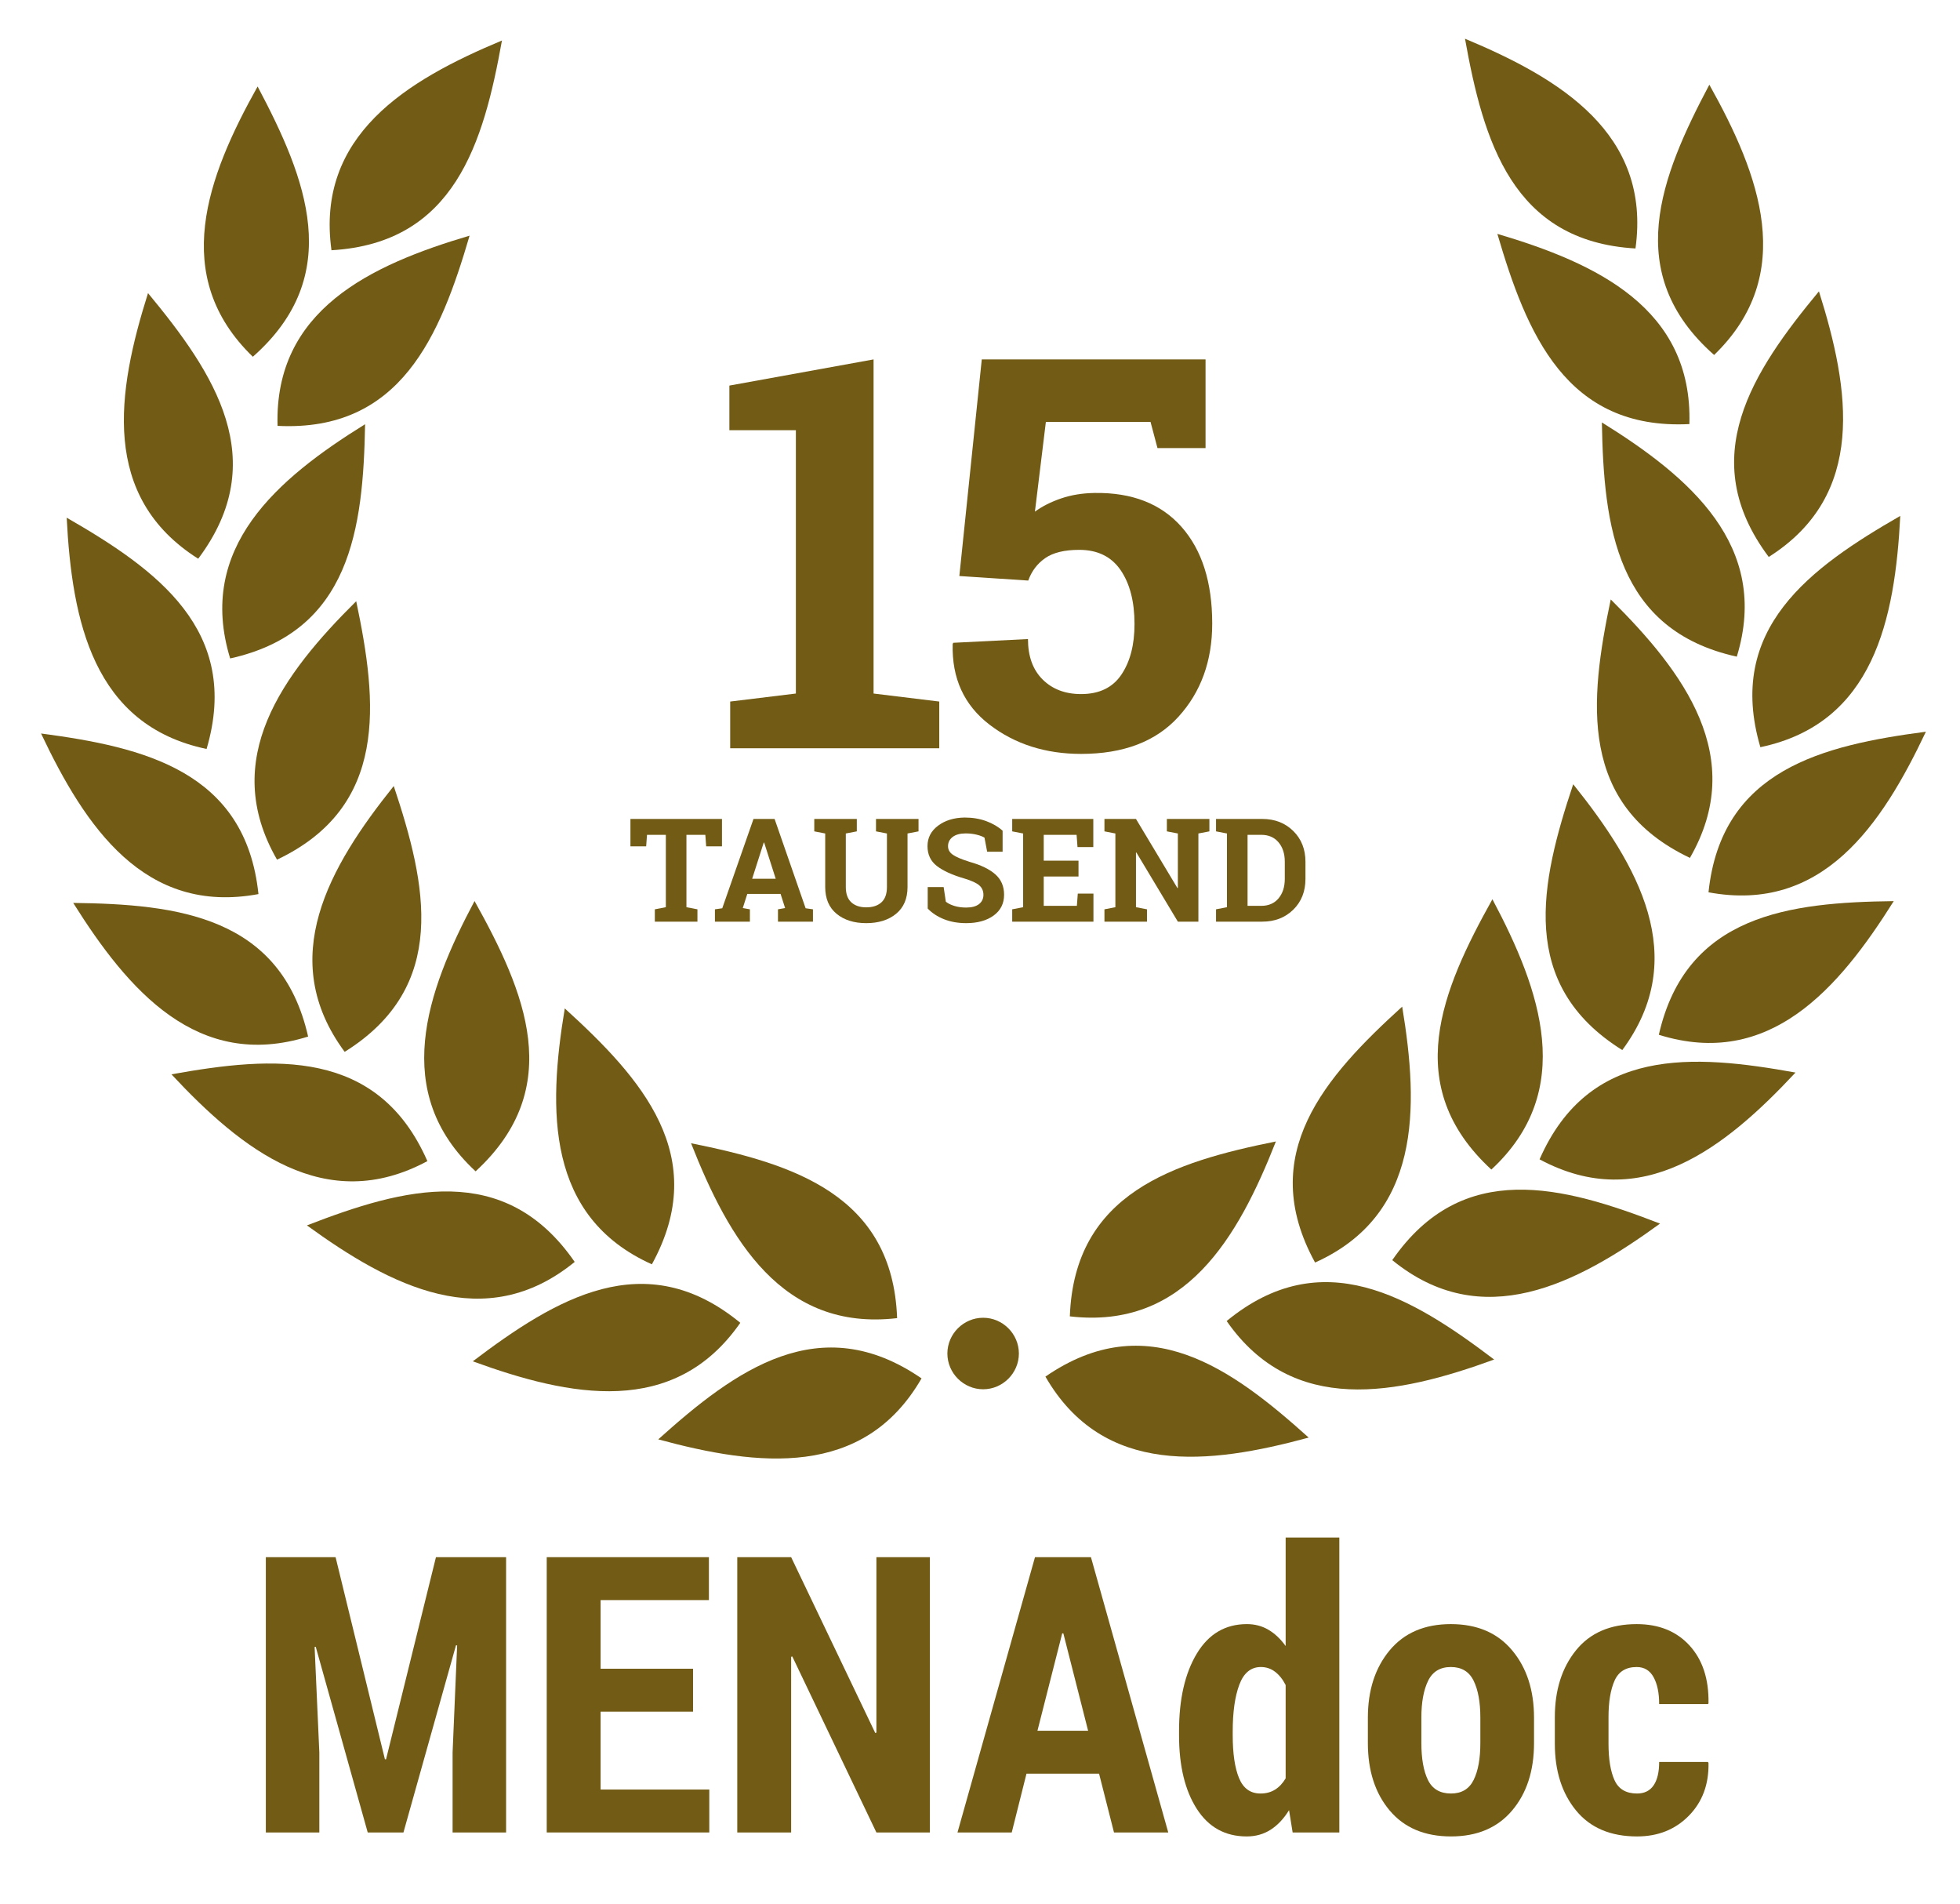
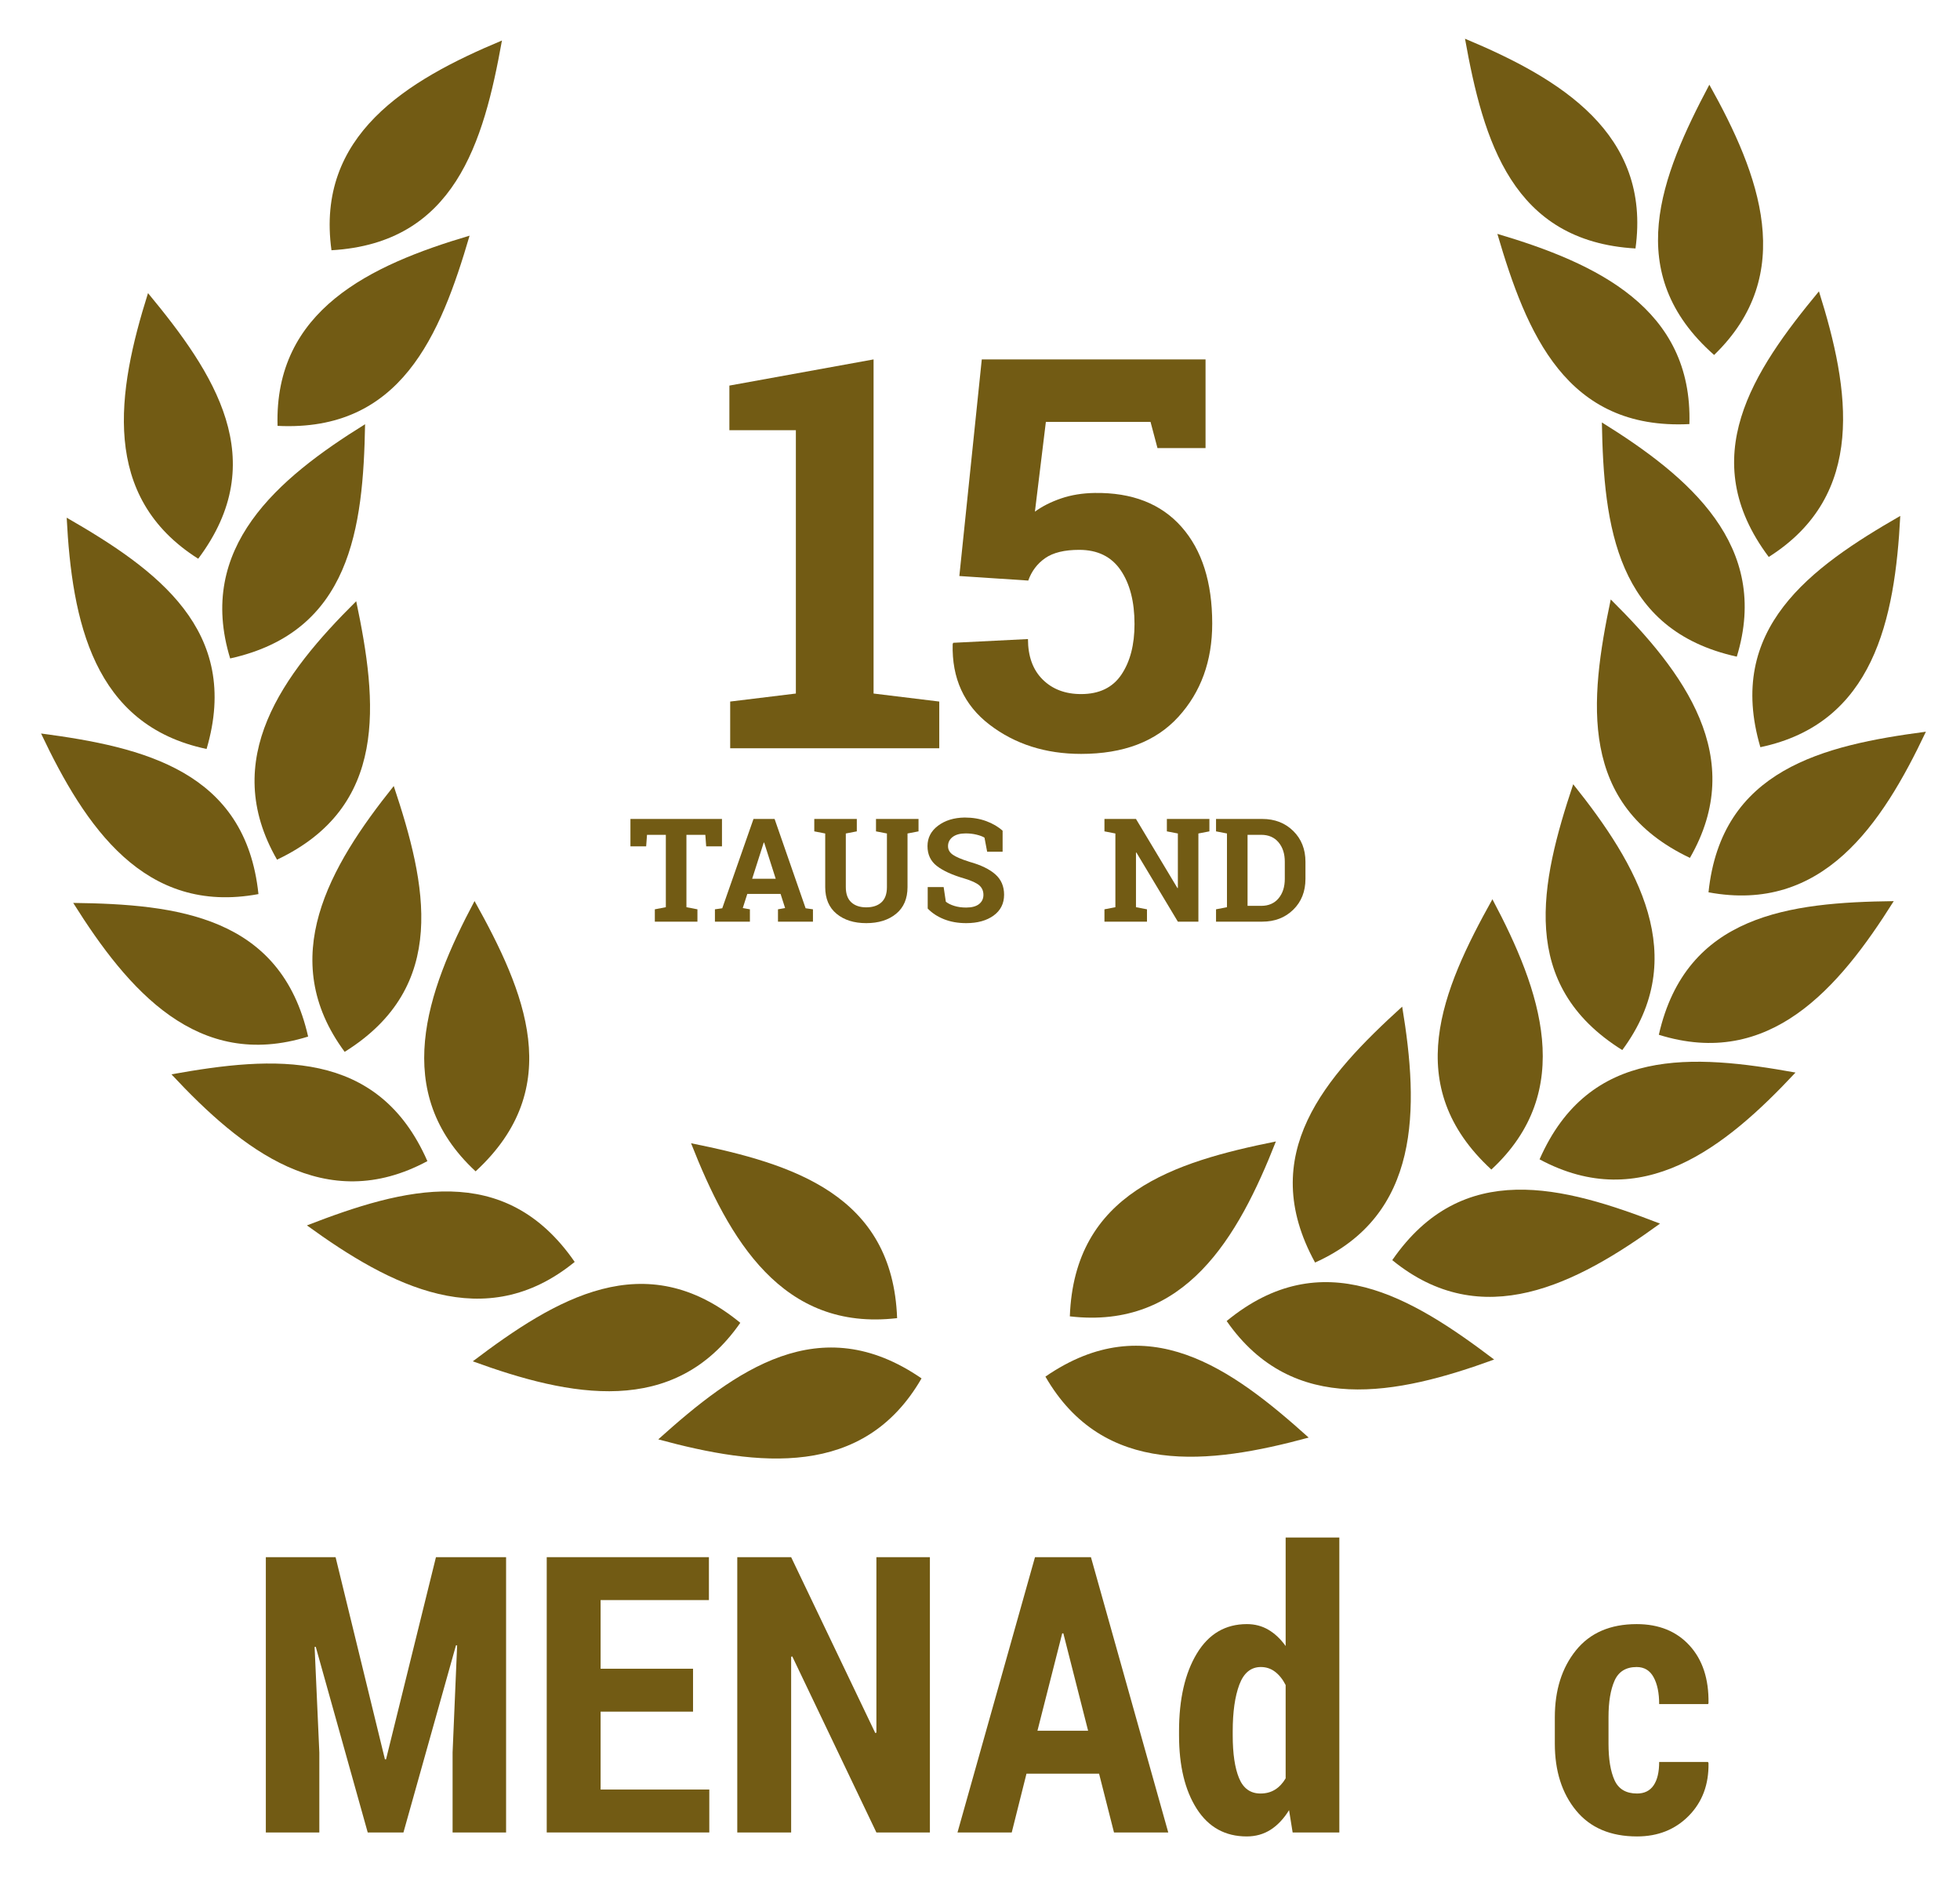
<svg xmlns="http://www.w3.org/2000/svg" xmlns:ns1="http://www.serif.com/" width="100%" height="100%" viewBox="0 0 972 944" version="1.1" xml:space="preserve" style="fill-rule:evenodd;clip-rule:evenodd;stroke-linejoin:round;stroke-miterlimit:1.414;">
  <g id="logo-menadoc-15000">
    <g>
      <g>
        <path d="M518.44,682.524c50.402,-34.707 92.247,-4.232 130.563,30.231c-49.469,13.44 -101.853,19.535 -130.563,-30.231Z" style="fill:#725b14;" />
        <path d="M530.553,652.651c2.237,-61.156 51.665,-76.54 102.185,-86.715c-18.744,47.712 -45.121,93.383 -102.185,86.715Z" style="fill:#725b14;" />
        <path d="M608.32,654.967c47.289,-38.843 91.559,-12.012 132.659,19.09c-48.156,17.571 -99.84,28.073 -132.659,-19.09Z" style="fill:#725b14;" />
        <path d="M652.172,625.967c-29.468,-53.634 5.057,-92.207 43.196,-126.873c8.401,50.569 9.203,103.307 -43.196,126.873Z" style="fill:#725b14;" />
        <path d="M690.448,624.774c34.792,-50.345 84.732,-36.716 132.789,-18.107c-41.471,30.131 -88.279,54.434 -132.789,18.107Z" style="fill:#725b14;" />
        <path d="M739.585,579.869c-45.019,-41.453 -24.581,-89.014 0.529,-134.023c24.073,45.257 41.633,94.989 -0.529,134.023Z" style="fill:#725b14;" />
        <path d="M763.501,574.805c24.582,-56.043 76.202,-52.161 126.923,-43.033c-34.983,37.468 -76.314,70.23 -126.923,43.033Z" style="fill:#725b14;" />
        <path d="M804.517,520.624c-51.926,-32.383 -40.663,-82.91 -24.337,-131.797c32.049,40.008 58.528,85.62 24.337,131.797Z" style="fill:#725b14;" />
        <path d="M822.644,513.043c13.539,-59.68 64.962,-65.631 116.494,-66.259c-27.267,43.407 -61.657,83.394 -116.494,66.259Z" style="fill:#725b14;" />
        <path d="M838.065,425.339c-55.293,-26.225 -49.889,-77.709 -39.269,-128.136c36.42,36.074 67.947,78.355 39.269,128.136Z" style="fill:#725b14;" />
        <path d="M847.279,442.406c6.357,-60.866 56.711,-72.879 107.81,-79.624c-21.92,46.339 -51.318,90.126 -107.81,79.624Z" style="fill:#725b14;" />
        <path d="M861.308,325.572c-59.755,-13.207 -65.991,-64.597 -66.907,-116.123c43.559,27.025 83.737,61.191 66.907,116.123Z" style="fill:#725b14;" />
        <path d="M873.002,370.456c-17.293,-58.703 24.695,-88.981 69.376,-114.668c-2.629,51.194 -13.144,102.876 -69.376,114.668Z" style="fill:#725b14;" />
        <path d="M837.802,210.261c-61.121,3.061 -80.722,-44.852 -95.228,-94.306c49.154,14.547 96.935,36.875 95.228,94.306Z" style="fill:#725b14;" />
        <path d="M877.154,276.134c-36.731,-48.948 -7.984,-91.999 24.89,-131.686c15.442,48.88 23.666,100.971 -24.89,131.686Z" style="fill:#725b14;" />
        <path d="M811.065,123.189c-61.094,-3.525 -75.433,-53.266 -84.542,-103.989c47.306,19.745 92.411,47.079 84.542,103.989Z" style="fill:#725b14;" />
        <path d="M850.062,175.996c-45.905,-40.47 -26.499,-88.461 -2.368,-134.003c25.046,44.726 43.676,94.067 2.368,134.003Z" style="fill:#725b14;" />
      </g>
      <g>
        <path d="M457.009,683.408c-50.402,-34.707 -92.248,-4.232 -130.563,30.231c49.469,13.44 101.853,19.536 130.563,-30.231Z" style="fill:#725b14;" />
        <path d="M444.895,653.535c-2.236,-61.156 -51.664,-76.54 -102.184,-86.715c18.743,47.712 45.121,93.383 102.184,86.715Z" style="fill:#725b14;" />
        <path d="M367.129,655.852c-47.289,-38.843 -91.56,-12.013 -132.659,19.089c48.156,17.571 99.84,28.073 132.659,-19.089Z" style="fill:#725b14;" />
-         <path d="M323.277,626.851c29.468,-53.634 -5.057,-92.207 -43.196,-126.873c-8.401,50.569 -9.203,103.307 43.196,126.873Z" style="fill:#725b14;" />
        <path d="M285.001,625.658c-34.792,-50.345 -84.732,-36.716 -132.79,-18.107c41.472,30.131 88.28,54.434 132.79,18.107Z" style="fill:#725b14;" />
        <path d="M235.864,580.753c45.019,-41.453 24.58,-89.014 -0.529,-134.023c-24.073,45.257 -41.633,94.989 0.529,134.023Z" style="fill:#725b14;" />
        <path d="M211.948,575.689c-24.582,-56.043 -76.202,-52.161 -126.923,-43.033c34.983,37.468 76.314,70.23 126.923,43.033Z" style="fill:#725b14;" />
        <path d="M170.932,521.508c51.926,-32.383 40.663,-82.91 24.337,-131.797c-32.049,40.008 -58.529,85.62 -24.337,131.797Z" style="fill:#725b14;" />
        <path d="M152.805,513.927c-13.54,-59.68 -64.962,-65.631 -116.494,-66.259c27.267,43.407 61.657,83.395 116.494,66.259Z" style="fill:#725b14;" />
        <path d="M137.384,426.223c55.293,-26.225 49.889,-77.709 39.268,-128.136c-36.419,36.074 -67.946,78.355 -39.268,128.136Z" style="fill:#725b14;" />
        <path d="M128.17,443.29c-6.357,-60.866 -56.711,-72.879 -107.81,-79.624c21.92,46.339 51.318,90.126 107.81,79.624Z" style="fill:#725b14;" />
        <path d="M114.141,326.456c59.755,-13.207 65.991,-64.597 66.907,-116.123c-43.559,27.025 -83.737,61.191 -66.907,116.123Z" style="fill:#725b14;" />
        <path d="M102.447,371.34c17.293,-58.703 -24.696,-88.981 -69.376,-114.668c2.629,51.194 13.144,102.876 69.376,114.668Z" style="fill:#725b14;" />
        <path d="M137.647,211.145c61.121,3.061 80.721,-44.852 95.228,-94.306c-49.154,14.547 -96.935,36.875 -95.228,94.306Z" style="fill:#725b14;" />
        <path d="M98.295,277.018c36.731,-48.948 7.984,-91.999 -24.891,-131.686c-15.442,48.88 -23.665,100.971 24.891,131.686Z" style="fill:#725b14;" />
        <path d="M164.383,124.073c61.095,-3.525 75.434,-53.266 84.542,-103.989c-47.305,19.745 -92.411,47.079 -84.542,103.989Z" style="fill:#725b14;" />
-         <path d="M125.387,176.88c45.905,-40.47 26.499,-88.461 2.368,-134.003c-25.046,44.726 -43.677,94.067 -2.368,134.003Z" style="fill:#725b14;" />
      </g>
-       <path d="M505.282,671.075c0,9.725 -8.003,17.727 -17.728,17.727c-9.725,0 -17.728,-8.002 -17.728,-17.727c0,-9.725 8.003,-17.727 17.728,-17.727c9.725,0 17.728,8.002 17.728,17.727Z" style="fill:#725b14;fill-rule:nonzero;" />
    </g>
    <g id="texts-de">
      <g id="_15k-de" ns1:id="15k-de" transform="matrix(0.904,0,0,0.904,-577.969,-279.707)">
        <path d="M1039.91,694.179l36.035,-4.395l0,-144.434l-36.474,0l0,-24.463l79.101,-14.355l0,183.252l36.036,4.395l0,25.634l-114.698,0l0,-25.634Z" style="fill:#725b14;fill-rule:nonzero;" />
        <path d="M1274.32,555.165l-3.808,-14.356l-57.422,0l-6.006,49.219c4.004,-2.93 8.789,-5.347 14.355,-7.251c5.567,-1.904 11.719,-2.905 18.457,-3.003c20.508,-0.293 36.377,5.908 47.608,18.604c11.23,12.695 16.845,30.371 16.845,53.027c0,20.508 -6.176,37.549 -18.53,51.123c-12.353,13.574 -30.151,20.361 -53.393,20.361c-19.532,0 -36.28,-5.346 -50.245,-16.04c-13.964,-10.693 -20.703,-25.415 -20.214,-44.165l0.293,-0.732l41.015,-2.051c0,9.473 2.686,16.87 8.057,22.193c5.371,5.322 12.402,7.983 21.094,7.983c9.961,0 17.334,-3.565 22.119,-10.693c4.785,-7.129 7.177,-16.358 7.177,-27.686c0,-12.305 -2.539,-22.168 -7.617,-29.59c-5.078,-7.422 -12.646,-11.133 -22.705,-11.133c-8.105,0 -14.331,1.514 -18.677,4.541c-4.345,3.028 -7.446,7.129 -9.301,12.305l-37.793,-2.49l12.304,-118.799l122.754,0l0,48.633l-26.367,0Z" style="fill:#725b14;fill-rule:nonzero;" />
        <path d="M1035.41,758.566l0,15.011l-8.666,0l-0.465,-6.306l-10.369,0l0,39.696l6.036,1.161l0,6.771l-23.369,0l0,-6.771l6.036,-1.161l0,-39.696l-10.331,0l-0.464,6.306l-8.628,0l0,-15.011l50.22,0Z" style="fill:#725b14;fill-rule:nonzero;" />
        <path d="M1031.54,808.128l4.024,-0.58l17.14,-48.982l11.568,0l17.024,48.982l4.024,0.58l0,6.771l-19.19,0l0,-6.771l3.907,-0.696l-2.476,-7.738l-18.262,0l-2.476,7.738l3.908,0.696l0,6.771l-19.191,0l0,-6.771Zm20.429,-16.753l12.922,0l-6.345,-19.848l-0.232,0l-6.345,19.848Z" style="fill:#725b14;fill-rule:nonzero;" />
        <path d="M1109.38,758.566l0,6.809l-6.035,1.161l0,29.405c0,3.714 0.999,6.493 2.998,8.337c1.999,1.845 4.74,2.767 8.222,2.767c3.534,0 6.306,-0.916 8.318,-2.747c2.012,-1.832 3.018,-4.617 3.018,-8.357l0,-29.405l-5.997,-1.161l0,-6.809l23.331,0l0,6.809l-6.036,1.161l0,29.405c0,6.319 -2.083,11.194 -6.249,14.625c-4.165,3.43 -9.627,5.145 -16.385,5.145c-6.732,0 -12.168,-1.715 -16.308,-5.145c-4.14,-3.431 -6.21,-8.306 -6.21,-14.625l0,-29.405l-5.997,-1.161l0,-6.809l23.33,0Z" style="fill:#725b14;fill-rule:nonzero;" />
        <path d="M1189.36,776.557l-8.474,0l-1.47,-7.738c-0.98,-0.619 -2.412,-1.161 -4.295,-1.625c-1.882,-0.465 -3.881,-0.697 -5.997,-0.697c-3.095,0 -5.487,0.651 -7.177,1.954c-1.689,1.303 -2.534,2.986 -2.534,5.049c0,1.909 0.884,3.476 2.65,4.701c1.767,1.225 4.817,2.521 9.151,3.888c6.216,1.729 10.93,4.011 14.141,6.849c3.211,2.837 4.817,6.564 4.817,11.181c0,4.824 -1.909,8.628 -5.726,11.414c-3.818,2.785 -8.847,4.178 -15.089,4.178c-4.463,0 -8.493,-0.709 -12.091,-2.128c-3.598,-1.418 -6.597,-3.379 -8.996,-5.881l0,-11.761l8.744,0l1.2,8.008c1.135,0.929 2.676,1.696 4.623,2.303c1.948,0.606 4.121,0.909 6.52,0.909c3.095,0 5.448,-0.632 7.061,-1.896c1.612,-1.264 2.418,-2.953 2.418,-5.069c0,-2.166 -0.768,-3.907 -2.302,-5.223c-1.535,-1.315 -4.224,-2.553 -8.067,-3.714c-6.681,-1.935 -11.736,-4.23 -15.167,-6.887c-3.43,-2.657 -5.146,-6.294 -5.146,-10.911c0,-4.565 1.935,-8.299 5.804,-11.2c3.869,-2.902 8.731,-4.392 14.586,-4.469c4.333,0 8.28,0.658 11.839,1.973c3.56,1.315 6.552,3.069 8.977,5.262l0,11.53Z" style="fill:#725b14;fill-rule:nonzero;" />
-         <path d="M1230.99,790.137l-19.074,0l0,16.095l18.185,0l0.503,-6.732l8.589,0l0,15.399l-44.572,0l0,-6.771l5.997,-1.161l0,-40.431l-5.997,-1.161l0,-6.809l44.494,0l0,15.437l-8.666,0l-0.503,-6.732l-18.03,0l0,14.161l19.074,0l0,8.705Z" style="fill:#725b14;fill-rule:nonzero;" />
        <path d="M1302.8,758.566l0,6.809l-6.036,1.161l0,48.363l-11.259,0l-22.75,-37.917l-0.232,0.039l0,29.946l6.036,1.161l0,6.771l-23.331,0l0,-6.771l5.998,-1.161l0,-40.431l-5.998,-1.161l0,-6.809l17.295,0l22.75,37.916l0.232,-0.038l0,-29.908l-6.035,-1.161l0,-6.809l23.33,0Z" style="fill:#725b14;fill-rule:nonzero;" />
        <path d="M1331.78,758.566c6.887,0 12.561,2.199 17.024,6.596c4.462,4.398 6.693,10.04 6.693,16.927l0,9.325c0,6.912 -2.231,12.555 -6.693,16.927c-4.463,4.372 -10.137,6.558 -17.024,6.558l-25.342,0l0,-6.771l5.997,-1.161l0,-40.431l-5.997,-1.161l0,-6.809l25.342,0Zm-8.048,8.705l0,38.961l7.468,0c4.049,0 7.222,-1.367 9.517,-4.101c2.296,-2.734 3.444,-6.307 3.444,-10.717l0,-9.402c0,-4.359 -1.148,-7.906 -3.444,-10.64c-2.295,-2.734 -5.468,-4.101 -9.517,-4.101l-7.468,0Z" style="fill:#725b14;fill-rule:nonzero;" />
      </g>
    </g>
    <g id="menadoc" transform="matrix(2.628,0,0,2.628,121.987,908.538)">
      <path d="M16.908,-51.937l9.31,38.132l0.214,0l9.417,-38.132l13.234,0l0,51.937l-10.095,0l0,-15.089l0.857,-20.19l-0.215,-0.035l-9.916,35.314l-6.742,0l-9.809,-35.029l-0.214,0.036l0.891,19.904l0,15.089l-10.095,0l0,-51.937l13.163,0Z" style="fill:#725b14;fill-rule:nonzero;" />
      <path d="M84.362,-22.794l-17.443,0l0,14.697l20.511,0l0,8.097l-30.677,0l0,-51.937l30.605,0l0,8.097l-20.439,0l0,12.949l17.443,0l0,8.097Z" style="fill:#725b14;fill-rule:nonzero;" />
      <path d="M129.058,0l-10.095,0l-15.874,-33.21l-0.214,0.072l0,33.138l-10.166,0l0,-51.937l10.166,0l15.874,33.174l0.214,-0.071l0,-33.103l10.095,0l0,51.937Z" style="fill:#725b14;fill-rule:nonzero;" />
      <path d="M160.983,-11.094l-13.697,0l-2.783,11.094l-10.237,0l14.625,-51.937l10.558,0l14.59,51.937l-10.238,0l-2.818,-11.094Zm-11.629,-8.097l9.56,0l-4.673,-18.371l-0.214,0l-4.673,18.371Z" style="fill:#725b14;fill-rule:nonzero;" />
      <path d="M176.072,-19.084c0,-6.064 1.118,-10.951 3.353,-14.661c2.236,-3.71 5.386,-5.564 9.453,-5.564c1.498,0 2.854,0.356 4.066,1.07c1.213,0.713 2.295,1.736 3.247,3.067l0,-20.475l10.13,0l0,55.647l-8.811,0l-0.677,-4.209c-0.999,1.617 -2.159,2.848 -3.478,3.692c-1.32,0.844 -2.824,1.266 -4.513,1.266c-4.066,0 -7.211,-1.742 -9.435,-5.226c-2.223,-3.484 -3.335,-8.103 -3.335,-13.858l0,-0.749Zm10.131,0.752c0,3.458 0.398,6.154 1.195,8.086c0.796,1.932 2.146,2.898 4.048,2.898c1.047,0 1.962,-0.245 2.747,-0.734c0.785,-0.489 1.451,-1.198 1.998,-2.128l0,-17.603c-0.547,-1.073 -1.213,-1.908 -1.998,-2.505c-0.785,-0.596 -1.677,-0.894 -2.675,-0.894c-1.879,0 -3.235,1.109 -4.067,3.327c-0.832,2.219 -1.248,5.152 -1.248,8.802l0,0.751Z" style="fill:#725b14;fill-rule:nonzero;" />
-       <path d="M211.707,-21.652c0,-5.184 1.374,-9.423 4.12,-12.717c2.747,-3.294 6.594,-4.94 11.54,-4.94c4.946,0 8.799,1.646 11.557,4.94c2.759,3.294 4.138,7.533 4.138,12.717l0,4.78c0,5.231 -1.379,9.476 -4.138,12.734c-2.758,3.258 -6.599,4.887 -11.521,4.887c-4.971,0 -8.829,-1.629 -11.576,-4.887c-2.746,-3.258 -4.12,-7.503 -4.12,-12.734l0,-4.78Zm10.095,4.765c0,2.977 0.416,5.311 1.249,7.002c0.832,1.691 2.283,2.537 4.352,2.537c1.997,0 3.418,-0.852 4.262,-2.555c0.845,-1.703 1.267,-4.031 1.267,-6.984l0,-4.786c0,-2.906 -0.422,-5.222 -1.267,-6.949c-0.844,-1.727 -2.277,-2.59 -4.298,-2.59c-2.021,0 -3.454,0.869 -4.298,2.608c-0.845,1.738 -1.267,4.049 -1.267,6.931l0,4.786Z" style="fill:#725b14;fill-rule:nonzero;" />
      <path d="M262.503,-7.348c1.379,0 2.42,-0.512 3.121,-1.534c0.702,-1.023 1.052,-2.497 1.052,-4.423l9.204,0l0.107,0.214c0.071,4.042 -1.172,7.36 -3.728,9.952c-2.557,2.592 -5.809,3.888 -9.756,3.888c-4.994,0 -8.829,-1.629 -11.504,-4.887c-2.675,-3.258 -4.013,-7.467 -4.013,-12.627l0,-4.959c0,-5.136 1.332,-9.351 3.995,-12.645c2.664,-3.294 6.48,-4.94 11.451,-4.94c4.185,0 7.508,1.343 9.97,4.03c2.461,2.688 3.656,6.314 3.585,10.88l-0.072,0.178l-9.239,0c0,-2.103 -0.35,-3.794 -1.052,-5.073c-0.701,-1.279 -1.766,-1.918 -3.192,-1.918c-2.022,0 -3.413,0.857 -4.174,2.572c-0.761,1.715 -1.141,4.013 -1.141,6.895l0,4.966c0,2.953 0.38,5.263 1.141,6.93c0.761,1.667 2.176,2.501 4.245,2.501Z" style="fill:#725b14;fill-rule:nonzero;" />
    </g>
  </g>
</svg>